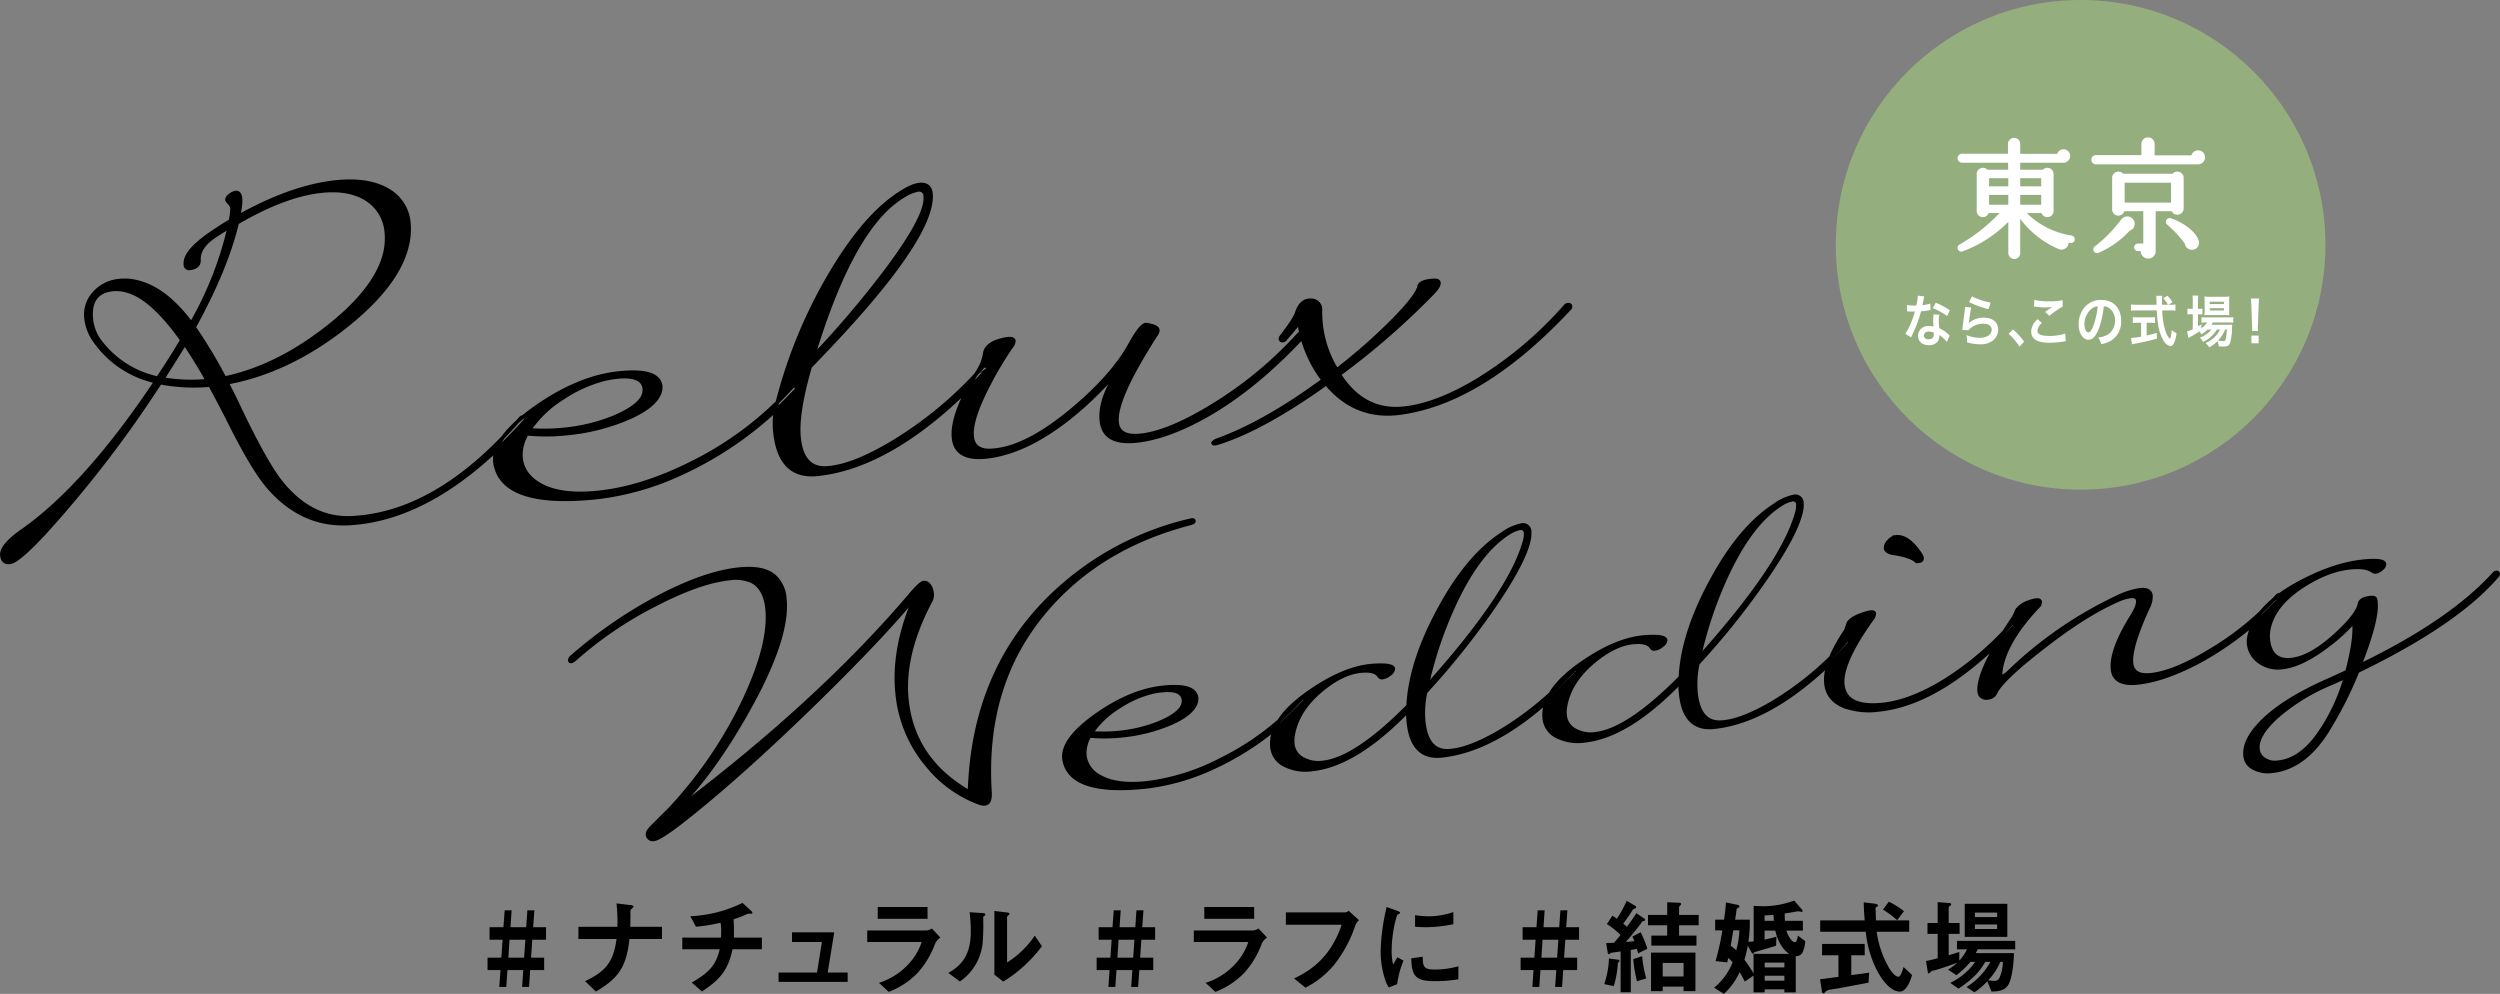
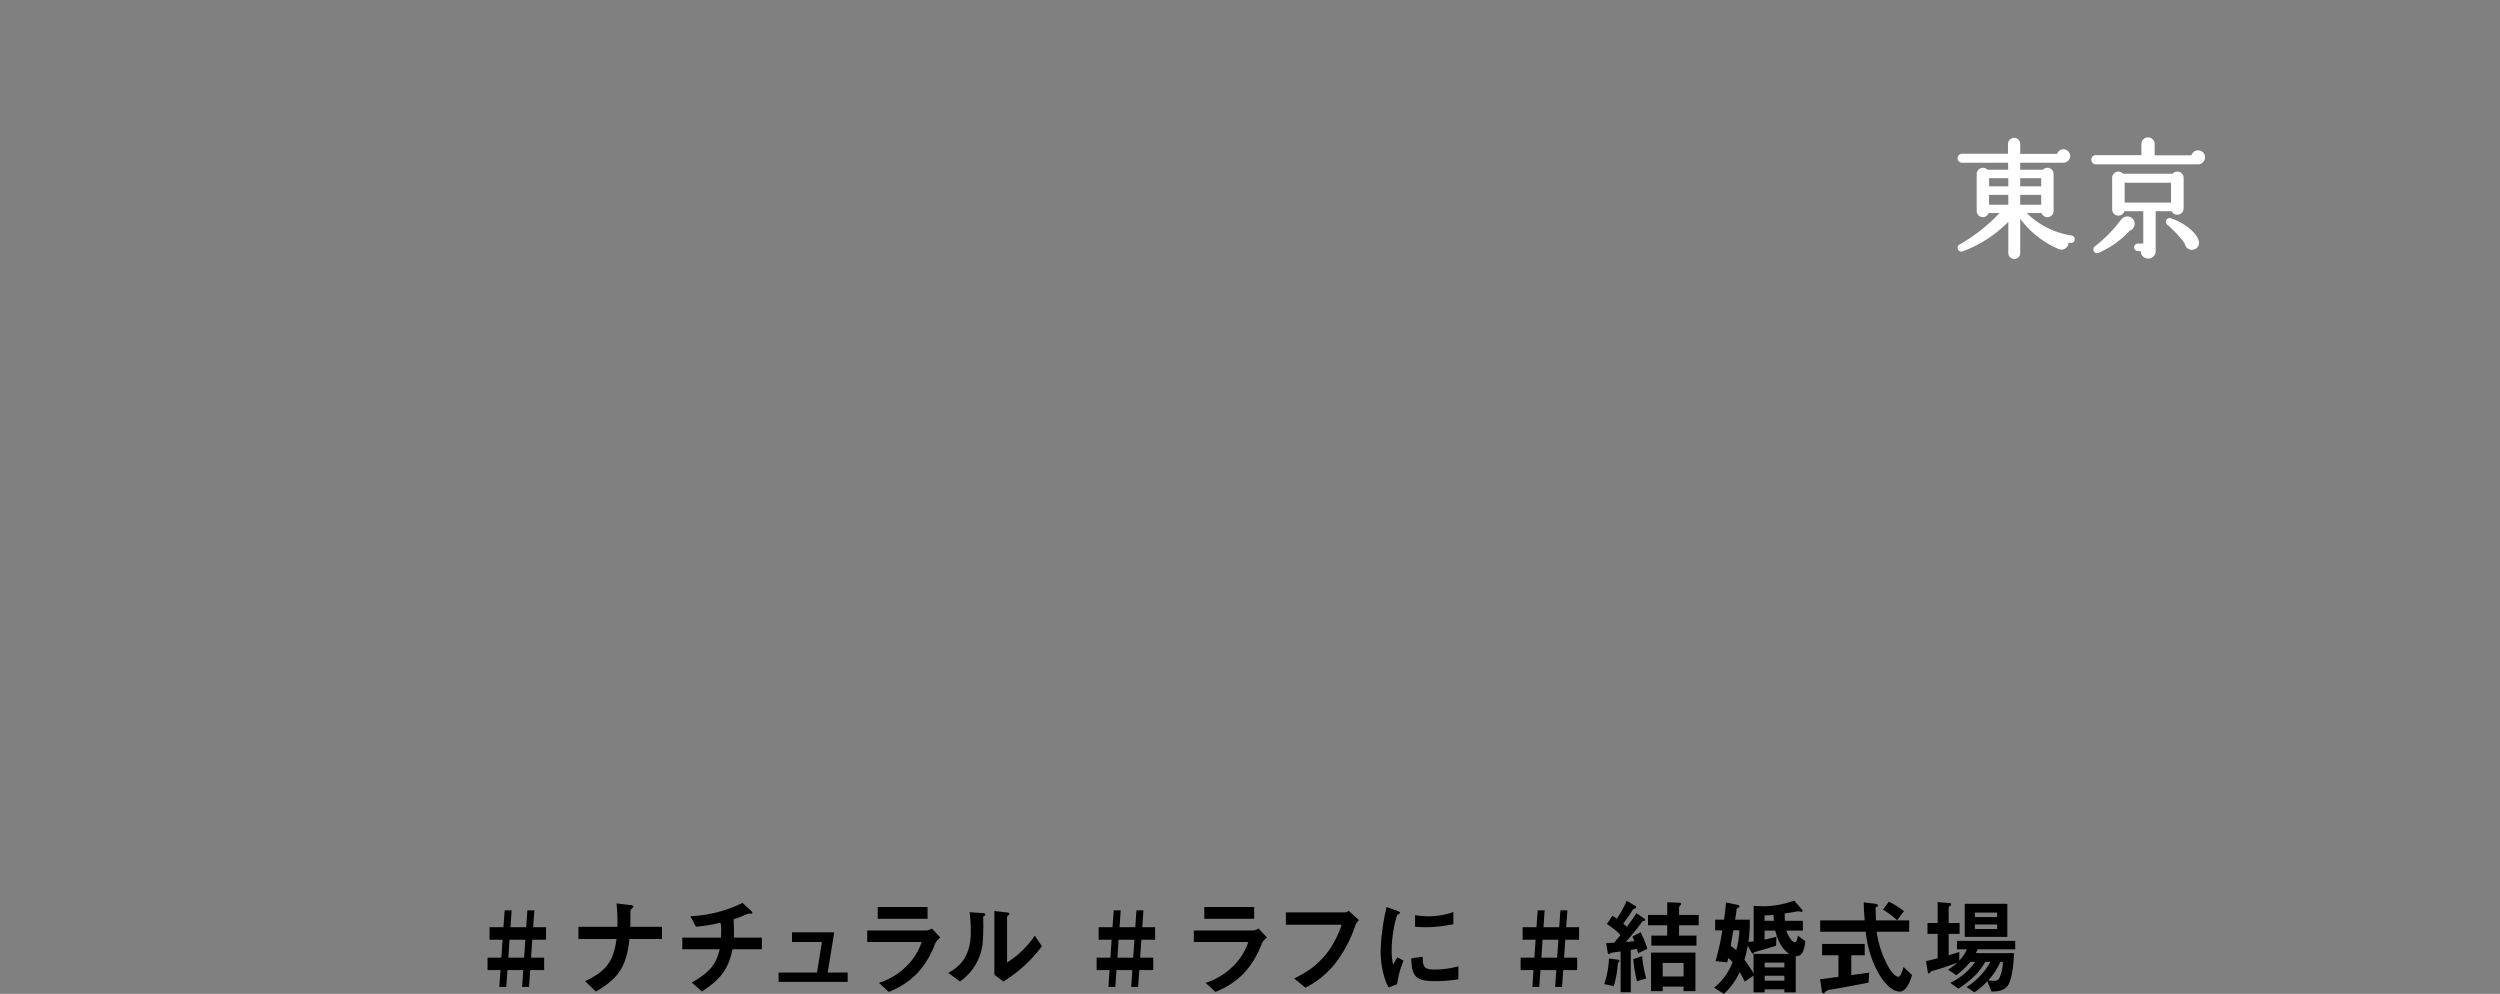
<svg xmlns="http://www.w3.org/2000/svg" id="kv_tit_relux_sp.svg" width="714.79" height="284.156" viewBox="0 0 714.79 284.156">
  <rect x="0" y="0" width="714.79" height="284.156" fill="#808080" stroke="none" />
  <defs>
    <style>
      .cls-1, .cls-2, .cls-4, .cls-5 {
        fill-rule: evenodd;
      }

      .cls-2 {
        stroke: #000;
      }

      .cls-2, .cls-5 {
        stroke-width: 1px;
      }

      .cls-3 {
        fill: #98ba7c;
        opacity: 0.8;
      }

      .cls-4, .cls-5 {
        fill: #fff;
      }

      .cls-5 {
        stroke: #fff;
      }
    </style>
  </defs>
  <path id="_ナチュラル_ラフに_結婚式場" data-name="#ナチュラル #ラフに #結婚式場" class="cls-1" d="M1202.24,938.68v-3.571h-3.69l0.36-4.83h-2.01l-0.33,4.83h-4.5l0.33-4.83h-1.98l-0.36,4.83h-3.97v3.571h3.73l-0.36,5.13h-3.94v3.541h3.7l-0.34,4.83h1.99l0.33-4.83h4.53l-0.33,4.83h1.98l0.33-4.83h3.99V943.81h-3.75l0.36-5.13h3.93Zm-5.91,0-0.36,5.13h-4.5l0.33-5.13h4.53Zm39.06-.211v-3.48h-9.06c0.03-1.561.06-3.361,0.06-3.421a4.548,4.548,0,0,1,.06-1.47,7.425,7.425,0,0,0,.84-0.87,0.886,0.886,0,0,0-.9-0.45l-4.02-.48a44.07,44.07,0,0,1,.27,6.691H1211.5v3.48h10.9c-0.9,6.752-3.24,9.3-8.98,12.062l3.07,2.971c6.48-3.811,8.73-7.052,9.6-15.033h9.3Zm28.56,2.941v-3.331h-8.01c0-.509.03-0.66,0.03-1.44,0.03-1.05-.06-2.73-0.09-3.81a27.829,27.829,0,0,0,3.81-1.471,1.021,1.021,0,0,1,.45-0.12h0.96a0.2,0.2,0,0,0,.15-0.209,1.2,1.2,0,0,0-.36-0.6l-2.46-2.28a37.467,37.467,0,0,1-14.95,3.811l1.63,3a46.152,46.152,0,0,0,7.02-1.14,10.845,10.845,0,0,1,.18,2.4c0,0.99-.03,1.56-0.06,1.86H1241.2v3.331h10.69c-0.99,4.47-3.12,6.751-7.99,9.511l2.92,2.551c5.07-3.3,7.53-6.121,8.73-12.062h8.4Zm24.53,9.331v-2.67h-5.71l1.87-11.492h-12.07v2.76h8.55l-1.41,8.732h-10.98v2.67h19.75Zm22.84-18.032v-3.391h-14.25v3.391h14.25Zm3.66,5.341-2.43-2.581a3.508,3.508,0,0,1-1.47.57h-17.01v3.3h15.57a17.2,17.2,0,0,1-3.81,6.361,19.553,19.553,0,0,1-8.4,5.312l2.79,2.58a22.548,22.548,0,0,0,8.34-5.521,25.493,25.493,0,0,0,4.95-8.341A5.012,5.012,0,0,1,1314.98,938.05Zm29.04,2.49-2.04-3.03a26.644,26.644,0,0,1-7.92,7.68V932.079c0-.031.36-0.331,0.36-0.36a0.66,0.66,0,0,0,.33-0.45c0-.3-0.57-0.36-0.84-0.391l-3.48-.419v18.212l2.55,1.98A39.942,39.942,0,0,0,1344.02,940.54Zm-16.17-9.032c0-.33-0.33-0.419-0.87-0.45l-3.63-.24a44.027,44.027,0,0,1,.33,5.671c0,7.471-3.55,10.021-6.43,11.7l3.33,2.43a15.262,15.262,0,0,0,6.49-10.891,62.164,62.164,0,0,0,.15-7.381,0.4,0.4,0,0,1,.21-0.39A0.75,0.75,0,0,0,1327.85,931.508Zm48.54,7.172v-3.571h-3.69l0.36-4.83h-2.01l-0.33,4.83h-4.51l0.34-4.83h-1.99l-0.36,4.83h-3.96v3.571h3.72l-0.36,5.13h-3.93v3.541h3.69l-0.33,4.83h1.98l0.33-4.83h4.54l-0.33,4.83h1.98l0.33-4.83h3.99V943.81h-3.75l0.36-5.13h3.93Zm-5.91,0-0.36,5.13h-4.51l0.33-5.13h4.54Zm34.23-5.971v-3.391h-14.26v3.391h14.26Zm3.66,5.341-2.43-2.581a3.508,3.508,0,0,1-1.47.57h-17.02v3.3h15.58a17.2,17.2,0,0,1-3.81,6.361,19.514,19.514,0,0,1-8.41,5.312l2.8,2.58a22.548,22.548,0,0,0,8.34-5.521,25.493,25.493,0,0,0,4.95-8.341A5.012,5.012,0,0,1,1408.37,938.05Zm26.31-4.951-2.97-2.7a1.714,1.714,0,0,1-.99.479h-16.95v3.511h15.96c-3.09,9.061-8.43,12.931-13.62,15.362l3.27,2.641a26.124,26.124,0,0,0,8.22-6.572,36.969,36.969,0,0,0,6.03-11.221A3.608,3.608,0,0,1,1434.68,933.1Zm26.98,1.14v-3.481a20.931,20.931,0,0,1-7.11,1.23,26.451,26.451,0,0,1-3.84-.329v3.3c1.59,0.15,2.97.15,3.21,0.15A40.291,40.291,0,0,0,1461.66,934.239Zm1.44,15.752v-3.72a24.511,24.511,0,0,1-6.84.93c-3.03,0-3.33-.811-3.36-3.66l-3.27.449c0.09,5.071,1.23,6.541,6.69,6.541A41.006,41.006,0,0,0,1463.1,949.991Zm-15.69-5.34-1.77-.961c-0.66,1.171-.84,1.471-1.2,2.1a16.513,16.513,0,0,1-.42-4.111c0-4.531,1.29-9.961,1.74-10.231,0.06-.031.45-0.18,0.51-0.211a0.353,0.353,0,0,0,.15-0.269,1.276,1.276,0,0,0-.78-0.541l-3.06-1.11a59.2,59.2,0,0,0-1.26,6.841,53.084,53.084,0,0,0-.45,5.911,26.143,26.143,0,0,0,1.23,7.891,9.191,9.191,0,0,0,1.11,2.371l2.37-.931A26.616,26.616,0,0,1,1447.41,944.651Zm50.19-5.971v-3.571h-3.69l0.36-4.83h-2.01l-0.33,4.83h-4.5l0.33-4.83h-1.98l-0.36,4.83h-3.96v3.571h3.72l-0.36,5.13h-3.93v3.541h3.69l-0.33,4.83h1.98l0.33-4.83h4.53l-0.33,4.83h1.98l0.33-4.83h3.99V943.81h-3.75l0.36-5.13h3.93Zm-5.91,0-0.36,5.13h-4.5l0.33-5.13h4.53Zm39.18,14.7V942.37h-12.69v11.012h3.33v-1.291h5.97v1.291h3.39Zm-3.39-4.2h-5.97V945.31h5.97v3.871Zm4.32-14.642V931.6h-5.61v-2.161a1.051,1.051,0,0,1,.33-0.54,0.658,0.658,0,0,0,.24-0.45,0.361,0.361,0,0,0-.42-0.33l-3.54-.15V931.6h-5.49v2.94h5.49v2.971h-4.53v2.85h12.9v-2.85h-4.98v-2.971h5.61Zm-14.67,6.721a31.838,31.838,0,0,0-1.92-4.711l-2.37,1.23c0.24,0.45.48,1.111,0.57,1.32-1.02.12-1.29,0.12-2.46,0.211,1.56-1.74,3.06-3.571,4.47-5.461a0.9,0.9,0,0,1,.78-0.541,0.3,0.3,0,0,0,.27-0.329,0.408,0.408,0,0,0-.15-0.3l-2.34-1.589c-0.75,1.2-1.26,1.95-2.7,3.9-0.33-.3-0.45-0.39-1.05-0.9,1.17-1.591,1.74-2.43,2.55-3.69a1.121,1.121,0,0,1,.84-0.661,0.413,0.413,0,0,0,.3-0.39,0.365,0.365,0,0,0-.15-0.3l-2.55-1.5a31.9,31.9,0,0,1-2.82,5.13c-0.51-.359-0.75-0.539-1.26-0.87l-1.59,2.4a20.585,20.585,0,0,1,3.9,3.12c-0.36.481-.93,1.171-1.86,2.221-0.33,0-1.92.06-2.25,0.09l0.42,2.52a0.729,0.729,0,0,0,.39.691,3.544,3.544,0,0,0,.54-0.391,9.521,9.521,0,0,1,1.05-.18c0.06,0,.9-0.12,1.74-0.24v11.672h2.91V941.59c1.2-.18,1.41-0.21,1.74-0.27,0.03,0.09.36,1.17,0.36,1.26Zm-0.33,8.491a35.1,35.1,0,0,1-1.17-6.361l-2.52.841a37.147,37.147,0,0,0,1.05,6.33Zm-7.62-5.071a0.492,0.492,0,0,0-.51-0.3l-2.52-.33a25.709,25.709,0,0,1-1.35,7.321l2.73,0.571a28.736,28.736,0,0,0,1.17-6.661A1.028,1.028,0,0,0,1509.18,944.68Zm53.1-5.581-2.13-1.62c-0.06.36-.24,1.92-0.81,1.92-0.78,0-1.89-1.469-2.46-3.33h4.71v-2.79h-5.13c-0.06-.81-0.06-1.351-0.06-2.1,0.6-.089,2.19-0.33,3.21-0.54,0.21-.03.42-0.09,0.54-0.09,0.18,0,.93.15,1.08,0.15a0.252,0.252,0,0,0,.3-0.21,1.494,1.494,0,0,0-.39-0.66l-2.04-2.34a25.5,25.5,0,0,1-8.97,1.62l-2.61-.09v10.141c-0.27.031-.9,0.091-1.5,0.12a36.625,36.625,0,0,0,.39-6.33h-4.2c0.12-.66.21-1.2,0.45-3.031a0.456,0.456,0,0,1,.33-0.3,0.72,0.72,0,0,0,.48-0.45,0.7,0.7,0,0,0-.66-0.48l-3.21-.66c-0.12,1.83-.27,2.97-0.54,4.921h-2.55v3.06h2.07a79.172,79.172,0,0,1-1.95,8.791l3.33,0.361c0.21-.9.24-0.99,0.3-1.261a7.968,7.968,0,0,1,1.23,1.23,17.416,17.416,0,0,1-5.28,7.262l2.79,1.77a18.773,18.773,0,0,0,4.5-6.211,26.307,26.307,0,0,1,1.47,2.7l2.52-1.71v4.8h3.18v-0.87h5.64v0.87h3.24V943.36a1.909,1.909,0,0,0,1.98-1.11A9.159,9.159,0,0,0,1562.28,939.1Zm-4.59,3.631h-10.2v5.611a32.429,32.429,0,0,0-2.61-3.93,35.161,35.161,0,0,0,.96-3.991l1.08,1.89a0.71,0.71,0,0,0,.39.39c0.09,0,.36-0.42.45-0.45,0.09-.06,5.22-1.5,6.18-1.86l0.09-2.58c-0.51.149-1.26,0.39-3.39,0.839v-2.58h3.06C1554.54,939.61,1556.07,941.68,1557.69,942.73Zm-1.38,3.871h-5.64v-1.38h5.64v1.38Zm-3-13.322h-2.67v-1.56c0.93,0,1.47-.06,2.55-0.151C1553.22,932.048,1553.25,932.649,1553.31,933.279Zm3,17.1h-5.64v-1.411h5.64v1.411Zm-12.87-14.373a25.26,25.26,0,0,1-.9,5.7,12.782,12.782,0,0,0-1.59-1.29c0.12-.72.69-3.961,0.75-4.411h1.74Zm47.05-5.49a23.256,23.256,0,0,0-4.32-2.7l-1.68,2.25a26.664,26.664,0,0,1,4.05,3.031Zm2.31,18.242-2.43-2.28c-0.18.69-.78,2.79-1.44,2.79-0.69,0-1.68-.81-2.82-2.73a28.462,28.462,0,0,1-3.42-10.142h9.3v-3.24h-9.51c-0.03-1.2-.03-1.651-0.12-3.45a0.473,0.473,0,0,1,.36-0.421,0.425,0.425,0,0,0,.33-0.36c0-.42-0.51-0.51-1.35-0.6L1579,928c0,1.711.09,2.76,0.27,5.161h-12.73v3.24h13.03a31.257,31.257,0,0,0,2.55,9.692c1.11,2.55,3.96,7.411,7.2,7.411C1591.42,953.5,1592.56,949.661,1592.8,948.761Zm-12.27-.66c-2.52.36-3.15,0.45-5.1,0.69V943.12h3.84v-3.24h-12.19v3.24h4.68V949.3c-2.55.33-3.6,0.48-5.25,0.69l0.57,3.691a0.373,0.373,0,0,0,.39.33c0.21,0,.24-0.06.63-0.51a2.279,2.279,0,0,1,1.44-.57c0.33-.06,1.8-0.271,2.1-0.331,0.03,0,6.13-1.139,8.74-1.649Zm39.52-10.231v-9.452h-12.18v9.452h12.18Zm-2.91-5.671h-6.36v-1.261h6.36V932.2Zm0,3.42h-6.36v-1.29h6.36v1.29Zm5.16,5.821v-2.43h-16.65v2.43h2.85a11.547,11.547,0,0,1-2.19,3.211V942.16c-0.99.36-1.98,0.66-3.03,0.96V937h3.12v-3.091h-3.12v-4.441a0.652,0.652,0,0,1,.39-0.45,0.652,0.652,0,0,0,.33-0.48,0.39,0.39,0,0,0-.39-0.33l-3.48-.27v5.971h-2.91V937h2.91v6.99c-1.05.27-2.37,0.6-3.33,0.78l0.54,3.36a0.246,0.246,0,0,0,.21.211,1.04,1.04,0,0,0,.57-0.48c0.18-.21.3-0.24,1.41-0.51,0.87-.21,4.17-1.32,6.21-2.1a16.989,16.989,0,0,1-2.64,1.981l2.37,1.59a22.82,22.82,0,0,0,4.02-3.811h1.38a18.482,18.482,0,0,1-7.14,6l2.34,1.649a29.47,29.47,0,0,0,4.71-3.72,16.26,16.26,0,0,0,2.94-3.931h1.5a19.778,19.778,0,0,1-6.84,7.2l2.25,1.5a19.311,19.311,0,0,0,3.69-3.151l1.2,2.941c2.4-.03,3.87-0.451,4.77-1.86,1.05-1.651,1.62-6.062,1.65-9.122h-10.92a9.06,9.06,0,0,0,.54-1.08h10.74Zm-3.54,3.57a11.339,11.339,0,0,1-.96,4.591,1.5,1.5,0,0,1-1.59.84,8.142,8.142,0,0,1-1.62-.179,17.232,17.232,0,0,0,3.45-5.252h0.72Z" transform="translate(-1046.12 -670)" />
-   <path id="kv_tit_relux" class="cls-2" d="M1196.44,789.668a0.511,0.511,0,0,0-.58-0.47,1.11,1.11,0,0,0-.94.4q-22.245,25.777-45.51,28.222c-0.95.1-1.9,0.175-2.86,0.224q-11.625.465-20.11-10.248-4.185-5.172-11.57-20.551-1.77-3.834-3.85-7.789,17.265-3.175,33.25-15.6,15.435-12.06,18.19-23.318a19.445,19.445,0,0,0,.58-6.719,11.864,11.864,0,0,0-6.24-9.592q-5.565-3.158-14.72-2.2-12.45,1.309-27.79,9.824,0.4-1.864.57-3.246,0.36-3.755-1.36-3.574a3.419,3.419,0,0,0-1.62.815,1.721,1.721,0,0,0-.89,1.27,2.656,2.656,0,0,0,.7.949,2.642,2.642,0,0,1,.77,1.55,20.294,20.294,0,0,1-.46,3.538q-2.355,1.385-4.2,2.641-9.09,5.888-8.68,9.787a1.045,1.045,0,0,0,1.19,1.165c1.85-.195,2.75-0.972,2.71-2.333-0.11-2.466,1.28-4.686,4.15-6.656q1.98-1.347,4.49-2.823a101.215,101.215,0,0,1-10.84,27.535q-7.875-10.626-16.67-12.129a14.048,14.048,0,0,0-3.81-.131,10.938,10.938,0,0,0-7.28,3.572,9.124,9.124,0,0,0-2.34,7.376,13.9,13.9,0,0,0,2.75,6.69,28.649,28.649,0,0,0,17.19,11.24q-19.92,29.855-38.22,42.7-6.075,4.281-5.79,6.981c0.16,1.5.91,2.18,2.26,2.038q2.4-.252,10.1-8.571a332.257,332.257,0,0,0,32.9-42.824,51.322,51.322,0,0,0,14.25.7q2.445,4.521,4.93,9.343,7.23,14.64,11.79,19.847,9.675,11.2,23.17,10.384,24.885-1.4,49.96-29.144a1.349,1.349,0,0,0,.43-0.88h0Zm-57.58-25.394q-14.04,10.777-28.51,13.811a145.039,145.039,0,0,0-8.73-14.51q9.225-16.774,12.33-29.882,13.575-7.931,24.08-9.035,8.25-.867,13.32,2.608a12.25,12.25,0,0,1,5.22,9.208,18.2,18.2,0,0,1-.82,7.347q-3.135,9.932-16.89,20.453h0Zm-46.23,14.08q4.095-6.422,6.3-10.067,3.135,4.6,6.49,10.544a47.523,47.523,0,0,1-12.79-.477h0Zm-1.39-.233a27.933,27.933,0,0,1-15.98-9.849,12.668,12.668,0,0,1-3-6.891q-0.825-7.878,6.15-8.611a10.942,10.942,0,0,1,3.83.356q7.17,1.825,15.89,14.107-3.03,5.1-6.89,10.888h0Zm182.68,2.721a0.516,0.516,0,0,0-.58-0.47,1.011,1.011,0,0,0-.87.4,95.363,95.363,0,0,1-28.39,21.491q-14.19,7.18-26.86,8.513-10.89,1.143-16.78-2.257-4.92-2.82-5.37-7.78a11.805,11.805,0,0,1,1.73-6.7,56.872,56.872,0,0,0,11.67-.089A59.027,59.027,0,0,0,1224.7,790c4.92-2.008,8.1-4.2,9.51-6.575a5.1,5.1,0,0,0,.83-2.969q-0.525-5.025-12.01-3.82-11.55,1.215-23.91,9.947-12.7,9-11.43,16.068,2.3,12.427,29.15,9.6a78.512,78.512,0,0,0,23.57-6.649,102.421,102.421,0,0,0,33.07-23.879,1.232,1.232,0,0,0,.44-0.881h0Zm-52.29,8.454a51.071,51.071,0,0,1-14.12,3.456,54.634,54.634,0,0,1-10,.141,31.526,31.526,0,0,1,9.44-9.032,38.656,38.656,0,0,1,12.02-5.436,30.334,30.334,0,0,1,3.51-.6q7.425-.78,7.86,3.346a4.554,4.554,0,0,1-1.04,3.143q-1.935,2.554-7.67,4.978h0Zm106.91-14.2a0.548,0.548,0,0,0-.65-0.462,1.01,1.01,0,0,0-.87.394,110.813,110.813,0,0,1-25.52,21.342q-11.91,7.168-19.4,7.425c-4.38.107-6.89-2.766-7.5-8.618q-0.72-6.9,3.17-20.357,31.155-31.872,34.24-45.849,1.425-6.672-3-6.208-2.85.3-7.91,4.093-9.555,7.227-18.96,23.838a140.177,140.177,0,0,0-13.98,35.223,22.008,22.008,0,0,0-.47,7.711q1.38,13.131,12.18,11.994,22.65-2.38,48.16-29.638a1.172,1.172,0,0,0,.51-0.888h0Zm-28.18-28.933a281.053,281.053,0,0,1-21.69,25.679q11.085-36.664,25.33-45.518a12.07,12.07,0,0,1,4.57-2,1.7,1.7,0,0,1,2.08,1.753,8.137,8.137,0,0,1-.15,2.215Q1309.345,733.959,1300.36,746.168Zm118.65,19.424a0.51,0.51,0,0,0-.58-0.47,1.114,1.114,0,0,0-.94.4,111.459,111.459,0,0,1-24.06,20.05q-12.96,8.038-21.22,8.9c-4.15.436-6.37-.8-6.68-3.7q-0.615-5.925,8.5-20.843,1.755-2.913,2.86-4.548a2.088,2.088,0,0,0,.28-1.015c-0.08-.7-1.14-1.219-3.2-1.56-0.98-.2-2.56,1.664-4.72,5.591q-4.9,8.955-16.4,18.6-12.765,10.695-22.21,11.687c-0.65.068-1.26,0.107-1.81,0.115q-4.335-.079-4.75-4.01-0.51-4.836,4.93-15.188a99.61,99.61,0,0,1,6.26-10.439,2.71,2.71,0,0,0,.73-1.681c-0.08-.753-1.18-0.867-3.29-0.341q-4.665,1.1-5.05,3.968a13.394,13.394,0,0,1-2.03,5.178q-7.59,12.33-6.88,18.977,0.7,6.8,10.78,5.206,11.565-1.824,24.53-12.777a101.993,101.993,0,0,0,12.4-12.571q-6.12,8.762-5.45,15.213,0.705,6.753,10.01,5.775,8.85-.932,20.1-7.27,13.875-7.906,27.38-22.373a1.172,1.172,0,0,0,.51-0.888h0Zm76.18-8.007a0.548,0.548,0,0,0-.65-0.462,1.011,1.011,0,0,0-.87.395,109.65,109.65,0,0,1-25.23,21.235q-11.7,6.995-20.93,7.965-11.55,1.214-18.46-9.665a214.557,214.557,0,0,0,26.82-23.375c1.18-1.236,1.74-2.18,1.67-2.831-0.05-.5-0.53-0.727-1.43-0.683q-4,.192-4.29,1.816-0.555,2.637-7.2,9.4a161.139,161.139,0,0,1-16.31,14.382,31.42,31.42,0,0,1-4.63-17.338,2.607,2.607,0,0,0-2.4-2.555q-3.135-.353-4.4,3.573-0.63,1.887-4.37,6.755-0.6.745-.03,1.141a0.968,0.968,0,0,0,1.23-.509q1.9-2.1,3.85-4.576a35.2,35.2,0,0,0,6.88,16.419q-16.62,12.215-30.21,17.132a2.361,2.361,0,0,0-1.28.817c0.04,0.349.59,0.342,1.67-.023q12.765-4.074,30.69-16.879,8.415,10.113,21.21,8.39,23.4-3.219,48.16-29.638a1.174,1.174,0,0,0,.51-0.889h0Zm-148.14,82.462q-22.725,21.745-23.74,56.441-16.08-9.233-17.88-26.337-1.365-13.023,6.89-28.517a3.791,3.791,0,0,0,.13-2.866,3.151,3.151,0,0,0-1.25-1.993,1.907,1.907,0,0,0-1.05-.193q-0.9.1-4.03,3.823-26.145,30.66-67.03,61.415,10.635-10.341,21-28.846,11.6-20.757,10.44-31.742a9.492,9.492,0,0,0-3.05-6.536q-3.135-2.7-10.16-1.966-9.24.972-21.68,7.316A130.337,130.337,0,0,0,1209.7,857.7a1.456,1.456,0,0,0-.68,1.042c0.07,0.641.6,0.524,1.6-.349a108.66,108.66,0,0,1,22.42-15.283q12.945-6.761,21.53-7.663a11.57,11.57,0,0,1,6.51.772q3.72,1.917,4.34,7.737,1.05,10.024-6.54,26.172a122.87,122.87,0,0,1-21.29,31.244q-0.555.543-4.78,4.75c-1.1,1.087-1.62,1.891-1.57,2.41a1.5,1.5,0,0,0,1.91,1.438q1.98-.21,10.49-7.05,15.495-12.429,35.7-32.151,19.035-18.626,28.29-29.915-6.345,14.685-5,27.468a37.328,37.328,0,0,0,8.86,20.852,34.385,34.385,0,0,0,14.63,10.418,3.793,3.793,0,0,0,1.6.255c1.12-.117,1.61-1.261,1.46-3.43q-1.935-31.109,16.19-52.127,15.465-18.009,41.22-24.66c0.63-.188.93-0.421,0.9-0.7-0.07-.275-0.36-0.346-0.88-0.212a84.565,84.565,0,0,0-39.56,21.332h0Zm72.31,29.84a0.416,0.416,0,0,0-.47-0.376,0.813,0.813,0,0,0-.69.316,76.225,76.225,0,0,1-22.71,17.193,62.374,62.374,0,0,1-21.49,6.81q-8.715.915-13.42-1.805a7.774,7.774,0,0,1-4.3-6.224,9.53,9.53,0,0,1,1.38-5.363,45.494,45.494,0,0,0,9.34-.072,47.3,47.3,0,0,0,12.99-3.155q5.9-2.409,7.61-5.259a4.1,4.1,0,0,0,.66-2.375q-0.435-4.022-9.61-3.057-9.24.972-19.13,7.957-10.155,7.2-9.14,12.855,1.83,9.942,23.32,7.683a62.949,62.949,0,0,0,18.86-5.32,81.914,81.914,0,0,0,26.45-19.1,0.991,0.991,0,0,0,.35-0.705h0Zm-41.83,6.764a40.953,40.953,0,0,1-11.3,2.765,43.857,43.857,0,0,1-8,.112,25.21,25.21,0,0,1,7.56-7.226,30.83,30.83,0,0,1,9.61-4.348,23.457,23.457,0,0,1,2.81-.476q5.94-.625,6.28,2.675a3.628,3.628,0,0,1-.82,2.515q-1.545,2.043-6.14,3.983h0Zm119.7-14.948a0.413,0.413,0,0,0-.46-0.376,0.9,0.9,0,0,0-.76.322,89.25,89.25,0,0,1-20.35,17.067q-9.54,5.734-15.58,5.945-6,.146-6.89-8.378a28.135,28.135,0,0,1,.52-8.367,222.01,222.01,0,0,0,19.12-23.856q8.565-12.367,10.25-18.857a8.989,8.989,0,0,0,.39-3.2,1.867,1.867,0,0,0-2.32-1.88,13.88,13.88,0,0,0-5.33,2.381q-10.125,6.465-18.44,22.024-8.07,14.988-8.66,27.306-15.03,15.174-24.4,16.156a9.2,9.2,0,0,1-5.5-.938,5.372,5.372,0,0,1-3.07-4.471,8.2,8.2,0,0,1,.07-2.132q1.125-7.276,8.15-13.114,6.195-5.142,11.69-5.475,3.72-.272,4.76,1.441a0.955,0.955,0,0,0,1.02.439,3.92,3.92,0,0,0,2.04-1,2.1,2.1,0,0,0,1.03-1.5q-0.135-1.318-5.63-.986-8.37.516-18.55,7.654-11.355,7.931-10.54,15.733a6.394,6.394,0,0,0,3.54,5.089,13.237,13.237,0,0,0,7.99,1.284q12.36-1.3,27.31-16.706a31.042,31.042,0,0,0,.16,3.26q1.1,10.443,9.5,9.559,18.12-1.9,38.53-23.709a0.976,0.976,0,0,0,.41-0.711h0Zm-43.11,4.409a112.89,112.89,0,0,1,8.16-23.978q6.855-14.493,15.28-19.749a8.309,8.309,0,0,1,3.08-1.294,1.333,1.333,0,0,1,1.66,1.343,6.755,6.755,0,0,1-.3,2.337q-4.035,14.745-27.88,41.341h0Zm120.96-12.592a0.413,0.413,0,0,0-.46-0.375,0.9,0.9,0,0,0-.76.321,89.281,89.281,0,0,1-20.35,17.068q-9.54,5.734-15.58,5.945-6,.144-6.89-8.378a28.14,28.14,0,0,1,.52-8.368,221.9,221.9,0,0,0,19.12-23.855q8.565-12.367,10.25-18.857a8.991,8.991,0,0,0,.39-3.2,1.867,1.867,0,0,0-2.32-1.88,13.88,13.88,0,0,0-5.33,2.381q-10.125,6.465-18.44,22.023-8.07,14.989-8.66,27.306-15.03,15.174-24.4,16.157a9.2,9.2,0,0,1-5.5-.938,5.373,5.373,0,0,1-3.07-4.471,8.2,8.2,0,0,1,.07-2.132q1.125-7.276,8.15-13.114,6.2-5.142,11.68-5.475,3.735-.272,4.77,1.441a0.957,0.957,0,0,0,1.02.439,3.963,3.963,0,0,0,2.04-1,2.1,2.1,0,0,0,1.03-1.5q-0.135-1.318-5.63-.986-8.37.516-18.55,7.654-11.355,7.931-10.54,15.732a6.394,6.394,0,0,0,3.54,5.09,13.229,13.229,0,0,0,7.99,1.283q12.36-1.3,27.31-16.705a31.023,31.023,0,0,0,.16,3.259q1.095,10.445,9.5,9.56,18.12-1.9,38.53-23.71a0.976,0.976,0,0,0,.41-0.711h0Zm-43.11,4.41a112.871,112.871,0,0,1,8.16-23.978q6.855-14.495,15.28-19.75a8.327,8.327,0,0,1,3.08-1.294,1.334,1.334,0,0,1,1.66,1.343,6.758,6.758,0,0,1-.3,2.338q-4.035,14.745-27.88,41.341h0Zm56.26-34.433a3.417,3.417,0,0,0-2.06,1.217,2.71,2.71,0,0,0-.94,2.01q0.12,1.143,2.34,1.514,4.38,0.633,6.16,1.963a1.288,1.288,0,0,0,1.29.227,0.774,0.774,0,0,0,.64-0.915,2.109,2.109,0,0,0-.34-0.875q-3.615-5.505-7.09-5.141h0Zm34.06,25.061a0.437,0.437,0,0,0-.52-0.37,0.8,0.8,0,0,0-.69.316,87.169,87.169,0,0,1-19,16.135q-9.69,5.934-17.62,6.767-10.74,1.13-11.45-5.653-0.645-6.122,8.24-18.585a3.462,3.462,0,0,0,.79-1.722q-0.105-.959-3.15.088-3.39,1.147-4.28,2.574c-0.25.714-.5,1.428-0.74,2.142q-6.3,9.341-5.69,15.161,0.48,4.623,5.18,6.556a20.862,20.862,0,0,0,10,1.012q18.12-1.905,38.52-23.711a0.91,0.91,0,0,0,.41-0.71h0Zm76.05-8.114a0.416,0.416,0,0,0-.47-0.376,0.812,0.812,0,0,0-.69.315,82.813,82.813,0,0,1-19.23,15.675q-10.215,6.171-16.87,6.871-5.1.535-5.51-3.3-0.48-4.56,4.71-15.847a7.176,7.176,0,0,0,.85-3.427q-0.21-2.04-3.15-1.732a22.538,22.538,0,0,0-6.75,2.226,115.093,115.093,0,0,0-30.72,21.251,6.99,6.99,0,0,1-1.28,1.016,1.254,1.254,0,0,1-.89.244,0.467,0.467,0,0,1-.24-0.521q0.57-8.554,10.6-19.258a2.09,2.09,0,0,0,.76-1.475c-0.05-.44-0.43-0.622-1.15-0.547a8.6,8.6,0,0,0-1.95.509,6.994,6.994,0,0,0-3.52,2.311c-0.29.679-.61,1.36-0.94,2.041q-10.5,15.608-9.9,21.307a1.96,1.96,0,0,0,.64,1.391,2.27,2.27,0,0,0,2.1.385,2.442,2.442,0,0,0,1.92-1.355q1.665-3.755,13.34-12.81,12.495-9.807,22.14-13.917a12.252,12.252,0,0,1,3.13-.875c1.28-.134,1.96.259,2.06,1.179,0.11,1-.45,2.475-1.66,4.422q-6.12,9.808-5.55,15.269,0.48,4.562,7.2,3.854,7.68-.807,17.85-6.244a90.455,90.455,0,0,0,22.82-17.872,0.992,0.992,0,0,0,.35-0.705h0Zm62.07-6.4a0.416,0.416,0,0,0-.47-0.376,0.807,0.807,0,0,0-.69.316q-12.345,13.676-38.44,26.309,5.6-14.3,4.51-18.92c-0.09-.436-0.57-0.607-1.45-0.515q-2.88.3-3.15,1.847-0.585,3.1-6.95,8.923-7.1,6.389-12.5,6.956-5.94.625-6.6-5.721a9.909,9.909,0,0,1,.12-2.859q1.32-7.039,9.91-12.542,7.44-4.778,14.26-5.19c2.49-.184,4.32.153,5.51,1.01a1.444,1.444,0,0,0,.99.247,3.128,3.128,0,0,0,1.58-.863,1.814,1.814,0,0,0,.85-1.394c-0.08-.761-1.46-1.08-4.16-0.958q-9.3.431-20.1,6.238-12.585,6.725-14.46,15.416a5.888,5.888,0,0,0-.14,2.079,7.157,7.157,0,0,0,2.83,5.042,9.1,9.1,0,0,0,6.86,1.767q5.4-.57,12.71-6.07a49.439,49.439,0,0,0,7.7-7q0.555,4.676-1.96,14.224c-1.97.935-3.97,1.853-6.02,2.757q-12.585,5.63-18.65,11.912-4.935,5.128-4.48,9.39a4.2,4.2,0,0,0,1.99,3.311,8.655,8.655,0,0,0,5.76,1.154q8.895-.933,15.42-10.965a109.437,109.437,0,0,0,9.01-17.634q28.35-13.72,39.86-27.188a0.989,0.989,0,0,0,.35-0.7h0Zm-51.85,46.53q-4.995,6.715-11.06,7.352a5.74,5.74,0,0,1-4.03-.85,3.918,3.918,0,0,1-1.76-2.909q-0.4-3.843,5.23-9.047a56.194,56.194,0,0,1,15.96-9.809c1.05-.474,2.32-1.053,3.83-1.736a52.932,52.932,0,0,1-8.17,17h0Z" transform="translate(-1046.12 -670)" />
  <g id="mark_area_natural">
-     <circle id="楕円形_1" data-name="楕円形 1" class="cls-3" cx="594.88" cy="70" r="70" />
-     <path id="なら_この式場_" data-name="なら、この式場！" class="cls-4" d="M1594.47,754.53a18.929,18.929,0,0,1-.43,2.8c-0.32.016-.56,0.016-0.73,0.016a8.923,8.923,0,0,1-1.93-.145v1.834l0.76,0.016c0.3,0.016.38,0.016,0.57,0.016,0.17,0,.26,0,0.9-0.016a26,26,0,0,1-1.34,3.8,15.329,15.329,0,0,1-1.39,2.573l1.64,1.029c0.09-.193.09-0.193,0.28-0.579,0.54-1.125.67-1.415,1-2.2a34.525,34.525,0,0,0,1.57-4.663c0.88-.081,1.76-0.194,2.27-0.29a2.471,2.471,0,0,1,.46-0.08l-0.05-1.85a10.9,10.9,0,0,1-2.28.45c0.16-.707.23-1.029,0.3-1.415a7.482,7.482,0,0,1,.23-1.077Zm9.14,4.181a21.369,21.369,0,0,0-4.03-2.155l-0.85,1.56a16.69,16.69,0,0,1,4.11,2.251Zm-0.06,7.253a2.272,2.272,0,0,1-.21-0.225,6.329,6.329,0,0,0-.5-0.435,8.822,8.822,0,0,0-2.26-1.479,19.239,19.239,0,0,1-.13-2.2,5.733,5.733,0,0,1,.18-1.625l-1.66-.1a9.132,9.132,0,0,0-.12,1.624c0,0.483.03,1.11,0.08,1.849a6.363,6.363,0,0,0-1.33-.144,2.816,2.816,0,0,0-3.09,2.766c0,1.64,1.23,2.7,3.12,2.7a3.084,3.084,0,0,0,2.37-.9,2.755,2.755,0,0,0,.61-1.705,2.7,2.7,0,0,0-.03-0.321,8.927,8.927,0,0,1,2.19,1.994Zm-4.57-.884s0.03,0.385.03,0.546a1.231,1.231,0,0,1-1.44,1.351,1.146,1.146,0,0,1-1.4-1.045,1.28,1.28,0,0,1,1.53-1.11A3.211,3.211,0,0,1,1598.98,765.08Zm10.13-8.717a23.933,23.933,0,0,0,5.57,2.01l0.59-1.849a19.8,19.8,0,0,1-5.33-1.785Zm-1.14,1.415a7.971,7.971,0,0,1-.09.933c-0.25,1.9-.48,3.683-0.6,4.679-0.07.612-.07,0.676-0.11,0.966l1.8,0.064a3.252,3.252,0,0,1,.64-0.692,6.005,6.005,0,0,1,3.56-1.174c1.51,0,2.41.644,2.41,1.722,0,1.366-1.4,2.315-3.41,2.315a10.355,10.355,0,0,1-3.84-.8,7.879,7.879,0,0,1,.21,2.074,11.762,11.762,0,0,0,3.64.564,5.684,5.684,0,0,0,3.78-1.094,4.089,4.089,0,0,0,1.47-3.1c0-2.059-1.6-3.409-4.03-3.409a6.285,6.285,0,0,0-4.33,1.528l-0.03-.033c0.04-.241.04-0.241,0.07-0.466,0.19-1.576.43-3.072,0.64-3.956Zm12.45,7.671a16.382,16.382,0,0,1,3.1,3.666l1.33-1.4a17.948,17.948,0,0,0-3.21-3.539Zm7.23-7.8a3.912,3.912,0,0,1,.53.048,19.871,19.871,0,0,0,2.62.194,13.456,13.456,0,0,0,2.14-.129c-0.66.419-1.36,0.9-2.1,1.431l1.24,1.11a26.089,26.089,0,0,1,3.82-2.67l-0.06-1.8a15.785,15.785,0,0,1-3.77.306,16.74,16.74,0,0,1-4.29-.4Zm1.06,3.635a4.682,4.682,0,0,0-1.84,3.49,2.737,2.737,0,0,0,1.83,2.685,9.121,9.121,0,0,0,3.57.531,21.7,21.7,0,0,0,3.85-.354,5.163,5.163,0,0,1,.63-0.064l-0.15-2.2a13.712,13.712,0,0,1-4.49.675c-2.41,0-3.46-.45-3.46-1.5a3.156,3.156,0,0,1,1.3-2.2Zm18.92-3.731a2.852,2.852,0,0,1,1.44.482,4.1,4.1,0,0,1,1.76,3.571,4.649,4.649,0,0,1-1.98,4.02,7.02,7.02,0,0,1-2.85.885,5.274,5.274,0,0,1,.87,1.881,8.631,8.631,0,0,0,2.25-.675,6.267,6.267,0,0,0,3.47-6c0-3.619-2.23-5.966-5.66-5.966a6.068,6.068,0,0,0-4.91,2.251,7.4,7.4,0,0,0-1.58,4.68c0,2.589,1.18,4.455,2.81,4.455,1.17,0,2.08-.949,2.9-3.024A25.773,25.773,0,0,0,1647.63,757.553Zm-1.74.016A22.953,22.953,0,0,1,1644.7,763c-0.51,1.384-1,2.059-1.47,2.059-0.63,0-1.13-1.045-1.13-2.364a5.636,5.636,0,0,1,1.95-4.342A3.389,3.389,0,0,1,1645.89,757.569Zm20.23-.434,1.16-.74a13.478,13.478,0,0,0-1.42-1.817l-1.24.659a9.738,9.738,0,0,1,1.36,1.9h-1.69c-0.01-.531-0.01-1-0.01-1.271,0-.466.01-0.9,0.05-1.3h-1.73a9.063,9.063,0,0,1,.09,1.254c0,0.483,0,.483.04,1.319h-5.65a11.946,11.946,0,0,1-1.68-.1v1.8a13.549,13.549,0,0,1,1.68-.1h5.71a27.683,27.683,0,0,0,.34,3.827,12.687,12.687,0,0,0,1.59,4.841,2.991,2.991,0,0,0,1.9,1.56,1.236,1.236,0,0,0,.99-0.676,8.162,8.162,0,0,0,.81-3.023,6.4,6.4,0,0,1-1.36-.9c-0.18,1.672-.35,2.444-0.53,2.444a1.091,1.091,0,0,1-.32-0.289,5.353,5.353,0,0,1-.86-1.593,20.325,20.325,0,0,1-1-6.191h2.08a11.278,11.278,0,0,1,1.68.1v-1.8a6.245,6.245,0,0,1-1.39.1h-0.6Zm-7.82,5.146v3.972a18.056,18.056,0,0,1-2.87.37l0.26,1.818c0.24-.049.4-0.081,0.53-0.114,1.91-.321,4.17-0.836,6.58-1.5v-1.64c-1.37.386-1.92,0.514-2.92,0.74v-3.651h0.98a12.109,12.109,0,0,1,1.43.081v-1.7a10.822,10.822,0,0,1-1.44.08h-3.46a11.339,11.339,0,0,1-1.47-.08v1.7a12.159,12.159,0,0,1,1.44-.081h0.94Zm20.1,1.946a7.329,7.329,0,0,1-3.31,2.3,3.792,3.792,0,0,1,.91,1.222,8.866,8.866,0,0,0,3.96-3.522h0.86a7,7,0,0,1-1.49,2.139,8.555,8.555,0,0,1-2.6,1.737,4.1,4.1,0,0,1,1.03,1.222,10.2,10.2,0,0,0,2.36-1.769,4.189,4.189,0,0,1,.38,1.479c0.56,0.032.82,0.048,1.2,0.048,1.26,0,1.72-.208,2-0.948a15.5,15.5,0,0,0,.59-4.375,8.535,8.535,0,0,1,.06-0.948c-0.42.032-.69,0.048-1.39,0.048h-4.54a5.355,5.355,0,0,0,.38-0.66h4.38a12.48,12.48,0,0,1,1.47.065v-1.608a8.517,8.517,0,0,1-1.49.1h-6.24a7.152,7.152,0,0,1-1.35-.08v1.608a9.209,9.209,0,0,1,1.33-.081h0.32a6.032,6.032,0,0,1-1.7,1.625v-1.109c-0.46.288-.57,0.369-0.96,0.594v-3.457h0.27a6.552,6.552,0,0,1,1,.064v-1.688a5.461,5.461,0,0,1-1.01.064h-0.26v-1.978a11,11,0,0,1,.09-1.8h-1.66a13.9,13.9,0,0,1,.08,1.785v1.994h-0.4a5.6,5.6,0,0,1-1.12-.08v1.72a6.2,6.2,0,0,1,1.11-.08h0.41v4.261a9.225,9.225,0,0,1-1.61.644l0.36,1.881a0.477,0.477,0,0,1,.14-0.08c0.1-.064.17-0.113,0.19-0.129a27.654,27.654,0,0,0,2.84-1.688,3.659,3.659,0,0,1,.54.852,8.134,8.134,0,0,0,1.76-1.367h1.11Zm4.42,0a21.732,21.732,0,0,1-.24,2.428c-0.13.692-.29,0.852-0.82,0.852a9,9,0,0,1-1.47-.128,9.02,9.02,0,0,0,2-3.152h0.53Zm-0.59-4.149c0.57,0,1,.016,1.3.048a15.205,15.205,0,0,1-.05-1.543v-2.22a15.907,15.907,0,0,1,.05-1.592,9.564,9.564,0,0,1-1.53.08h-4.15a9.146,9.146,0,0,1-1.45-.08,12.243,12.243,0,0,1,.06,1.463v2.349a14.041,14.041,0,0,1-.06,1.559,9.333,9.333,0,0,1,1.32-.064h4.51Zm-4.3-3.811h4.05v0.675h-4.05v-0.675Zm0,1.849h4.05v0.659h-4.05v-0.659Zm13.77,6.513a6.151,6.151,0,0,1-.03-0.675c0-.226,0-0.226.03-1.158l0.2-5.468c0.03-.691.08-1.528,0.13-1.962h-2.35c0.06,0.45.1,1.254,0.13,1.962l0.2,5.468c0.04,0.964.04,0.964,0.04,1.142s-0.01.354-.02,0.691h1.67Zm0.2,3.522v-2.2h-2.07v2.2h2.07Z" transform="translate(-1046.12 -670)" />
    <path id="東京" class="cls-5" d="M1638.81,738.5a0.589,0.589,0,0,0-.47-0.679,23.488,23.488,0,0,1-13.9-7.4h5.79a1.272,1.272,0,0,0,2.54-.107V719.744a1.277,1.277,0,0,0-2.33-.715h-7.21v-3h12.82a1.466,1.466,0,0,0,1.47-1.429,1.412,1.412,0,0,0-2.82-.108h-11.47v-3.358a1.208,1.208,0,0,0-1.22-1.214,1.26,1.26,0,0,0-1.28,1.214v3.323h-13.62a0.786,0.786,0,0,0,0,1.572h13.65l0.04,3h-6.68a1.277,1.277,0,0,0-2.33.715V730.32a1.257,1.257,0,0,0,2.51.107h4.64a49.281,49.281,0,0,1-12.33,9.933,0.577,0.577,0,0,0,.5,1.036,35.578,35.578,0,0,0,13.72-9.218v10.147a1.209,1.209,0,0,0,1.22,1.215,1.175,1.175,0,0,0,1.18-1.215V730.963a26.208,26.208,0,0,0,11.54,9.719,1.568,1.568,0,0,0,2.21-1.93l1.18,0.214A0.53,0.53,0,0,0,1638.81,738.5Zm-15.58-18.044h7v3.323h-7v-3.323Zm0,4.752h7v3.824h-7V725.21Zm-8.9-4.752h6.5v3.323h-6.5v-3.323Zm0,4.752h6.5v3.824h-6.5V725.21Zm61.74-10.254a1.448,1.448,0,0,0-1.47-1.465,1.5,1.5,0,0,0-1.5,1.43h-11.43v-3.86a1.4,1.4,0,0,0-2.79,0v3.788h-13.54a0.823,0.823,0,0,0,0,1.643h29.26A1.509,1.509,0,0,0,1676.07,714.956Zm-1.79,23.975c-0.64-2.144-3.89-4.788-7.61-6.039a0.568,0.568,0,0,0-.53,1,32.7,32.7,0,0,1,5.14,5.574,1.537,1.537,0,0,0,1.86,1.429A1.5,1.5,0,0,0,1674.28,738.931Zm-4.32-18.079a1.313,1.313,0,0,0-1.32-1.287,1.259,1.259,0,0,0-1.08.608h-14.64a1.324,1.324,0,0,0-1.11-.608,1.281,1.281,0,0,0-1.29,1.287v9a1.285,1.285,0,0,0,2.57.036h6.33v10.254h-2.04a0.572,0.572,0,0,0,0,1.144h1.36a1.664,1.664,0,0,0,1.57,2.144,1.619,1.619,0,0,0,1.65-1.716V729.891h5.43a1.259,1.259,0,0,0,1.25,1,1.312,1.312,0,0,0,1.32-1.286v-8.753Zm-14.01,12.934a1.613,1.613,0,0,0-1.82-1.394,1.963,1.963,0,0,0-1.11.643,39.939,39.939,0,0,1-7.61,7.79,0.569,0.569,0,0,0,.54,1,25.443,25.443,0,0,0,8.79-6.289A1.6,1.6,0,0,0,1655.95,733.786Zm-2.86-12.041h14.26v6.681h-14.26v-6.681Z" transform="translate(-1046.12 -670)" />
  </g>
</svg>